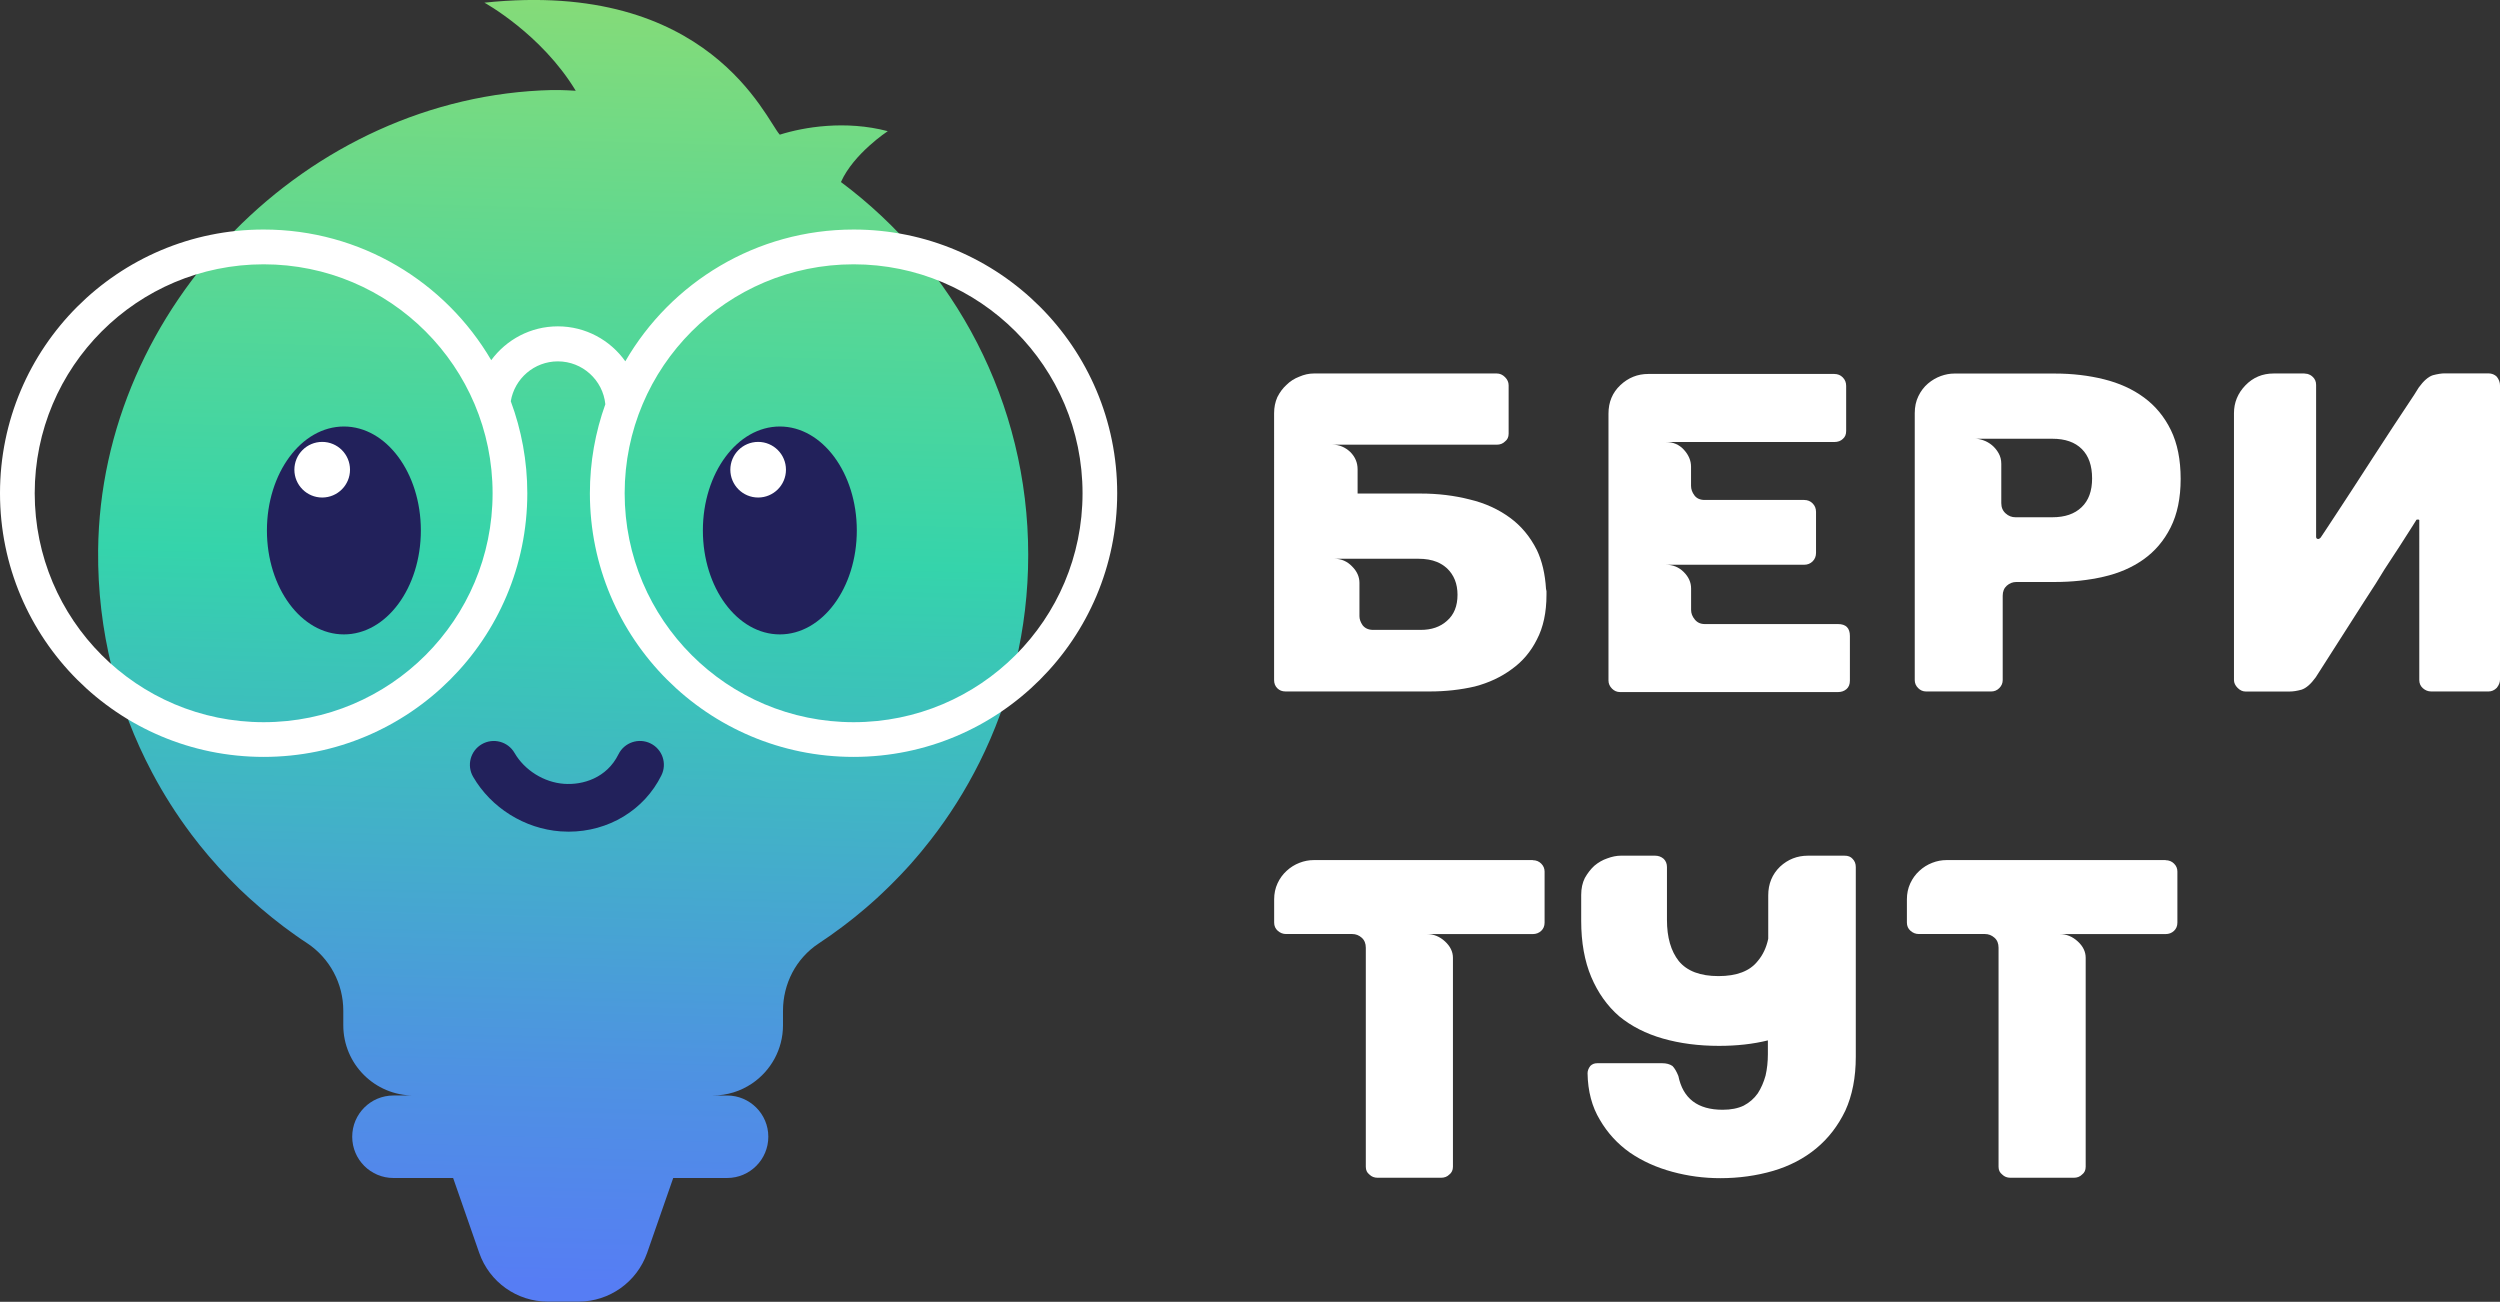
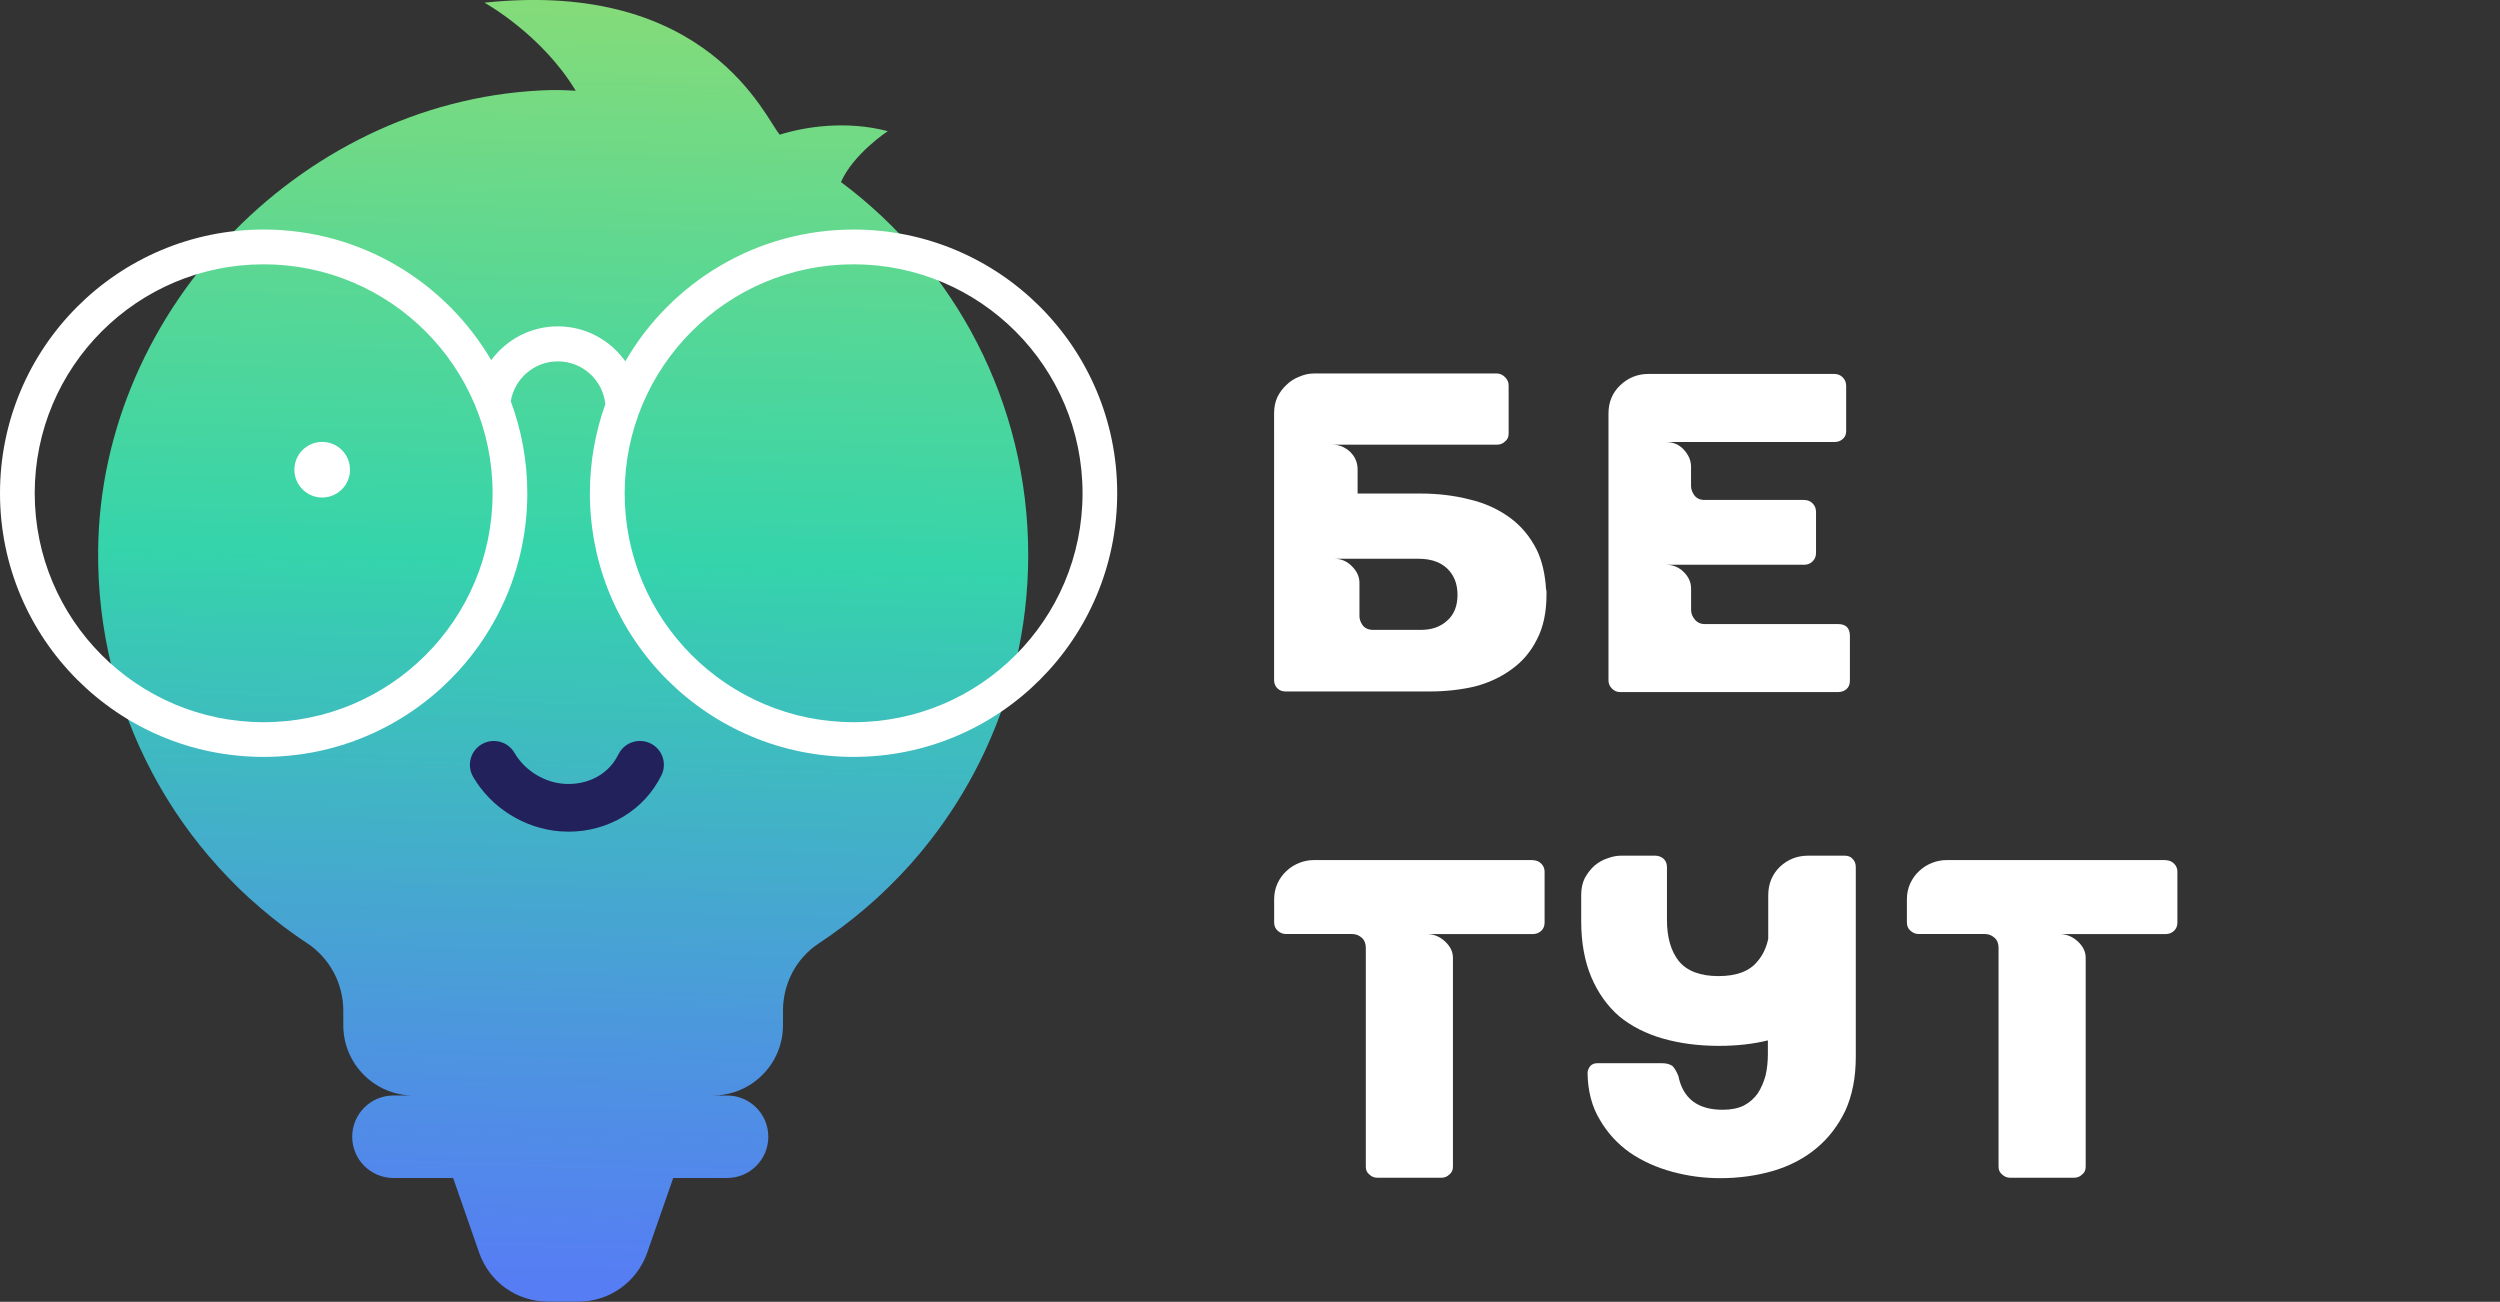
<svg xmlns="http://www.w3.org/2000/svg" version="1.1" x="0px" y="0px" viewBox="0 0 420.63 219.03" style="enable-background:new 0 0 420.63 219.03;" xml:space="preserve">
  <rect x="0" y="0" width="420.63" height="219.03" fill="#333333" stroke="none" />
  <style type="text/css">
	.st0{fill:url(#SVGID_1_);}
	.st1{fill:#22215B;}
	.st2{fill:#FFFFFF;}
</style>
  <g id="Background">
</g>
  <g id="Shadow">
</g>
  <g id="Graphic_Elements">
    <linearGradient id="SVGID_1_" gradientUnits="userSpaceOnUse" x1="91.494" y1="215.818" x2="98.298" y2="-39.34">
      <stop offset="0" style="stop-color:#567DF4" />
      <stop offset="0.139" style="stop-color:#4E92E2" />
      <stop offset="0.426" style="stop-color:#39C9B4" />
      <stop offset="0.478" style="stop-color:#35D4AB" />
      <stop offset="0.641" style="stop-color:#56D796" />
      <stop offset="1" style="stop-color:#A8DF62" />
    </linearGradient>
    <path class="st0" d="M152.97,145.65c0.13-0.15,0.27-0.3,0.4-0.45c0.46-0.52,0.9-1.04,1.35-1.57c0.09-0.1,0.17-0.21,0.26-0.31   c0.51-0.61,1.01-1.24,1.5-1.87c0.02-0.02,0.03-0.04,0.05-0.06c3.16-4.05,5.92-8.43,8.24-13.06c0,0,0,0,0,0c0,0,0,0,0,0   c5.27-10.52,8.23-22.39,8.23-34.96c0-25.69-12.39-48.48-31.51-62.74c2.13-4.79,7.88-8.56,7.88-8.56   c-7.14-1.87-14.13-0.69-18.17,0.59c-2.36-2.55-11.83-26.21-49.7-22.21c0,0,9.58,5.24,15.37,14.82c0,0-2.44-0.16-4.01-0.12   c-41.04,0.97-75.96,36.4-76.35,77.45c-0.13,13.51,3.17,26.24,9.08,37.38l0,0h0c1.92,3.63,4.12,7.09,6.57,10.35   c0,0.01,0.01,0.01,0.01,0.02c0.48,0.64,0.97,1.26,1.46,1.88c0.02,0.02,0.03,0.04,0.05,0.06c0.48,0.6,0.98,1.2,1.48,1.79   c0.03,0.03,0.06,0.07,0.09,0.1c0.49,0.57,0.98,1.13,1.48,1.68c0.05,0.05,0.1,0.11,0.14,0.16c0.49,0.53,0.98,1.06,1.48,1.58   c0.07,0.07,0.13,0.14,0.2,0.21c0.48,0.5,0.97,0.98,1.46,1.47c0.09,0.09,0.18,0.18,0.27,0.27c0.47,0.46,0.95,0.91,1.44,1.35   c0.12,0.11,0.23,0.22,0.35,0.32c0.47,0.43,0.94,0.84,1.42,1.25c0.14,0.12,0.27,0.24,0.41,0.36c0.46,0.39,0.93,0.78,1.4,1.16   c0.16,0.13,0.32,0.27,0.48,0.4c0.46,0.37,0.92,0.72,1.38,1.08c0.18,0.14,0.36,0.28,0.54,0.42c0.48,0.36,0.97,0.71,1.45,1.06   c0.17,0.12,0.34,0.25,0.51,0.37c0.66,0.47,1.33,0.93,2.01,1.37c3.81,2.52,6.09,6.79,6.09,11.36v2.45c0,6.53,5.29,11.82,11.82,11.82   H66.2c-3.84,0-6.94,3.11-6.94,6.94c0,3.84,3.11,6.94,6.94,6.94h10.04l4.39,12.6c1.71,4.91,6.34,8.2,11.55,8.2h5.15   c5.2,0,9.83-3.29,11.55-8.2l4.39-12.6h9.06c3.84,0,6.94-3.11,6.94-6.94c0-3.84-3.11-6.94-6.94-6.94h-2.41   c2.45,0,4.72-0.74,6.61-2.02c3.14-2.12,5.21-5.72,5.21-9.8v-2.45c0-2.26,0.55-4.46,1.57-6.41c0.51-0.97,1.14-1.88,1.88-2.7   c0.74-0.82,1.58-1.56,2.53-2.18c0.01-0.01,0.03-0.02,0.04-0.03c0.68-0.45,1.35-0.9,2.01-1.37c0.22-0.15,0.43-0.31,0.64-0.47   c0.46-0.33,0.92-0.66,1.37-1c0.24-0.18,0.48-0.37,0.73-0.56c0.42-0.32,0.83-0.64,1.24-0.97c0.24-0.2,0.48-0.4,0.73-0.6   c0.4-0.33,0.8-0.66,1.2-1c0.23-0.2,0.46-0.41,0.7-0.61c0.4-0.35,0.8-0.7,1.19-1.06c0.22-0.2,0.43-0.4,0.64-0.6   c0.4-0.38,0.8-0.76,1.19-1.14c0.2-0.19,0.39-0.38,0.58-0.57c0.41-0.41,0.82-0.82,1.22-1.24c0.17-0.17,0.33-0.35,0.5-0.52   C152.13,146.57,152.55,146.12,152.97,145.65z" />
    <g>
-       <ellipse class="st1" cx="131.21" cy="89.25" rx="12.95" ry="17.49" />
-       <circle class="st2" cx="127.56" cy="79.03" r="4.68" />
-     </g>
+       </g>
    <g>
-       <ellipse class="st1" cx="57.86" cy="89.25" rx="12.95" ry="17.49" />
      <circle class="st2" cx="54.21" cy="79.03" r="4.68" />
    </g>
    <path class="st2" d="M143.62,38.62c-16.41,0-30.74,8.92-38.41,22.17c-2.52-3.55-6.67-5.88-11.35-5.88c-4.6,0-8.67,2.24-11.21,5.69   c-7.7-13.15-21.96-21.98-38.3-21.98C19.86,38.62,0,58.48,0,82.99c0,24.5,19.86,44.36,44.36,44.36s44.36-19.86,44.36-44.36   c0-5.44-0.99-10.66-2.78-15.48c0.63-3.8,3.94-6.71,7.92-6.71c4.15,0,7.58,3.16,7.99,7.21c-1.68,4.68-2.6,9.72-2.6,14.98   c0,24.5,19.86,44.36,44.36,44.36s44.36-19.86,44.36-44.36C187.98,58.48,168.12,38.62,143.62,38.62z M44.36,121.51   c-21.28,0-38.52-17.25-38.52-38.52c0-21.28,17.25-38.52,38.52-38.52s38.52,17.25,38.52,38.52   C82.89,104.26,65.64,121.51,44.36,121.51z M143.62,121.51c-21.28,0-38.52-17.25-38.52-38.52c0-21.28,17.25-38.52,38.52-38.52   s38.52,17.25,38.52,38.52C182.15,104.26,164.9,121.51,143.62,121.51z" />
    <g>
      <path class="st1" d="M95.67,139.93c-0.45,0-0.9-0.02-1.35-0.05c-6.05-0.44-11.69-3.96-14.72-9.19c-1.11-1.92-0.45-4.37,1.47-5.48    c1.93-1.11,4.39-0.45,5.5,1.47c1.69,2.92,4.96,4.96,8.33,5.2c3.14,0.23,7.18-0.96,9.16-4.97c0.98-1.99,3.4-2.81,5.39-1.83    c2,0.98,2.82,3.39,1.83,5.38C108.39,136.31,102.36,139.93,95.67,139.93z" />
    </g>
    <path class="st2" d="M260.2,100.07c0,2.97-0.54,5.48-1.61,7.52c-1.02,2.05-2.43,3.71-4.22,4.99c-1.79,1.33-3.86,2.3-6.22,2.92   c-2.41,0.56-4.94,0.84-7.6,0.84h-24.26c-0.57,0-1.02-0.18-1.38-0.54c-0.36-0.36-0.54-0.82-0.54-1.38V69.52   c0-0.97,0.18-1.87,0.54-2.69c0.41-0.82,0.92-1.51,1.54-2.07c0.61-0.61,1.33-1.07,2.15-1.38c0.82-0.36,1.64-0.54,2.46-0.54h30.78   c0.51,0,0.97,0.2,1.38,0.61c0.41,0.41,0.61,0.87,0.61,1.38v8.14c0,0.56-0.2,1-0.61,1.31c-0.36,0.36-0.82,0.54-1.38,0.54H224.2   c1.12,0,2.12,0.41,2.99,1.23c0.82,0.82,1.23,1.79,1.23,2.92v4.07h10.59c2.92,0,5.68,0.33,8.29,1c2.56,0.61,4.81,1.64,6.76,3.07   c1.89,1.38,3.4,3.2,4.53,5.45c0.87,1.84,1.38,4.02,1.53,6.52l0.08,0.38v0.31V100.07z M243.46,104.45c1.18-1.02,1.77-2.48,1.77-4.38   c0-1.84-0.59-3.33-1.77-4.45c-0.51-0.46-1.07-0.82-1.69-1.07c-0.87-0.36-1.92-0.54-3.15-0.54H224.5c1.18,0,2.17,0.43,3,1.3   c0.82,0.82,1.23,1.74,1.23,2.76v5.6c0,0.51,0.18,1.02,0.54,1.54c0.41,0.51,1,0.77,1.76,0.77h7.98   C240.85,105.99,242.34,105.47,243.46,104.45z" />
    <path class="st2" d="M270.63,114.5V69.6c0-1.94,0.66-3.54,2-4.8c1.33-1.25,2.89-1.88,4.68-1.88h31.32c0.56,0,1.04,0.19,1.42,0.58   c0.38,0.38,0.57,0.86,0.57,1.42v7.6c0,0.57-0.18,1-0.54,1.31c-0.36,0.36-0.85,0.54-1.46,0.54H280.3c1.23,0,2.24,0.44,3.03,1.31   c0.79,0.87,1.19,1.82,1.19,2.84v3.22c0,0.57,0.19,1.1,0.57,1.61s0.96,0.77,1.73,0.77h16.74c0.56,0,1.04,0.19,1.42,0.58   c0.38,0.38,0.57,0.86,0.57,1.42v6.91c0,0.57-0.19,1.04-0.57,1.42c-0.38,0.38-0.86,0.57-1.42,0.57H280.3c1.18,0,2.18,0.41,3,1.23   c0.82,0.82,1.23,1.74,1.23,2.76v3.61c0,0.57,0.2,1.1,0.62,1.61c0.41,0.51,0.97,0.77,1.69,0.77h22.41c1.33,0,2,0.67,2,2v7.52   c0,0.62-0.19,1.09-0.57,1.42c-0.38,0.33-0.86,0.5-1.42,0.5h-36.69c-0.51,0-0.96-0.19-1.34-0.57   C270.83,115.47,270.63,115.02,270.63,114.5z" />
-     <path class="st2" d="M366.9,80.58c0,3.22-0.57,5.95-1.69,8.17c-1.12,2.23-2.65,4.02-4.57,5.38s-4.16,2.33-6.72,2.91   c-2.56,0.59-5.3,0.88-8.21,0.88h-6.45c-0.61,0-1.15,0.21-1.61,0.62c-0.46,0.41-0.69,0.97-0.69,1.69v14.2   c0,0.51-0.19,0.96-0.57,1.34c-0.38,0.38-0.83,0.57-1.34,0.57h-10.98c-0.51,0-0.96-0.19-1.34-0.57c-0.38-0.38-0.57-0.83-0.57-1.34   V69.52c0-1.07,0.2-2.03,0.62-2.88c0.41-0.84,0.95-1.55,1.61-2.11c0.66-0.56,1.38-0.98,2.15-1.26s1.53-0.42,2.3-0.42h16.89   c2.92,0,5.67,0.32,8.25,0.96c2.58,0.64,4.84,1.66,6.75,3.07c1.92,1.41,3.43,3.24,4.53,5.49C366.35,74.61,366.9,77.35,366.9,80.58z    M352,80.5c0-2.15-0.57-3.8-1.73-4.95c-1.15-1.15-2.8-1.73-4.95-1.73h-12.97c0.41,0,0.87,0.09,1.38,0.27   c0.51,0.18,0.98,0.45,1.42,0.81c0.43,0.36,0.81,0.81,1.11,1.34c0.31,0.54,0.46,1.14,0.46,1.81v6.6c0,0.72,0.24,1.29,0.73,1.73   c0.48,0.44,1.04,0.65,1.65,0.65h6.22c2.1,0,3.74-0.56,4.91-1.69C351.42,84.21,352,82.6,352,80.5z" />
-     <path class="st2" d="M420.09,63.38c0.36,0.46,0.54,0.95,0.54,1.46v49.51c0,0.46-0.18,0.92-0.54,1.38   c-0.41,0.41-0.87,0.61-1.38,0.61h-9.67c-0.51,0-0.97-0.18-1.38-0.54c-0.41-0.36-0.61-0.82-0.61-1.38V87.49   c-0.05-0.05-0.13-0.08-0.23-0.08c-0.21,0-0.31,0.05-0.31,0.15c-0.1,0.15-0.41,0.64-0.92,1.46c-0.51,0.82-1.15,1.82-1.92,3   c-0.72,1.07-1.53,2.33-2.46,3.76c-0.82,1.38-1.97,3.2-3.45,5.45c-2.36,3.68-5.07,7.93-8.14,12.74c-0.82,1.13-1.61,1.82-2.38,2.07   c-0.77,0.21-1.43,0.31-2,0.31h-7.45c-0.46,0-0.9-0.2-1.31-0.61c-0.41-0.41-0.61-0.85-0.61-1.31V69.52c0-1.79,0.64-3.35,1.92-4.68   c1.28-1.33,2.87-2,4.76-2h5.14l0.54,0.07c0.36,0.1,0.64,0.26,0.85,0.46c0.41,0.36,0.61,0.82,0.61,1.38v25.56   c0,0.26,0.13,0.38,0.38,0.38c0.1,0,0.23-0.08,0.38-0.23c0.1-0.15,0.41-0.61,0.92-1.38c0.46-0.72,1.1-1.69,1.92-2.92   c0.77-1.18,1.59-2.43,2.46-3.76c0.92-1.43,2.1-3.25,3.53-5.45c2.05-3.17,4.35-6.68,6.91-10.52l0.77-1.23   c0.82-1.13,1.61-1.82,2.38-2.07c0.77-0.2,1.43-0.31,2-0.31h7.37C419.27,62.84,419.73,63.02,420.09,63.38z" />
    <path class="st2" d="M257.89,144.73c0.56,0,1.04,0.19,1.42,0.57c0.38,0.38,0.57,0.83,0.57,1.34v8.6c0,0.56-0.19,1.02-0.57,1.38   c-0.39,0.36-0.86,0.54-1.42,0.54h-17.8c1.12,0,2.14,0.41,3.03,1.23c0.89,0.82,1.34,1.74,1.34,2.76v35.16c0,0.56-0.21,1-0.61,1.31   c-0.36,0.36-0.82,0.54-1.39,0.54h-10.67c-0.56,0-1.02-0.18-1.38-0.54c-0.41-0.31-0.61-0.74-0.61-1.31v-36.85   c0-0.72-0.23-1.28-0.69-1.69c-0.46-0.41-0.99-0.62-1.61-0.62h-11.13c-0.51,0-0.97-0.18-1.38-0.54c-0.41-0.36-0.61-0.82-0.61-1.38   v-3.92c0-0.97,0.19-1.87,0.57-2.69c0.38-0.82,0.89-1.52,1.54-2.11c0.64-0.59,1.35-1.03,2.15-1.34c0.79-0.31,1.6-0.46,2.42-0.46   H257.89z" />
    <path class="st2" d="M311.7,144.5c0.36,0.36,0.54,0.82,0.54,1.38v31.93c0,3.48-0.59,6.5-1.76,9.06c-1.23,2.56-2.87,4.68-4.92,6.37   c-2.05,1.69-4.45,2.94-7.22,3.76c-2.82,0.82-5.78,1.23-8.9,1.23c-2.77,0-5.45-0.36-8.06-1.07c-2.66-0.72-5.04-1.79-7.13-3.22   c-2.1-1.48-3.79-3.33-5.07-5.53c-1.33-2.2-2.02-4.81-2.07-7.83c0-0.41,0.15-0.82,0.46-1.23c0.31-0.31,0.69-0.46,1.15-0.46h10.98   c0.66,0,1.23,0.15,1.69,0.46c0.36,0.36,0.69,0.92,1,1.69c0.77,3.79,3.25,5.68,7.45,5.68c1.38,0,2.56-0.23,3.53-0.69   c0.97-0.51,1.77-1.2,2.38-2.07c0.56-0.87,1-1.87,1.31-2.99c0.26-1.13,0.39-2.33,0.39-3.61v-2.31c-2.51,0.62-5.25,0.92-8.21,0.92   c-3.43,0-6.58-0.41-9.45-1.23c-2.86-0.82-5.32-2.07-7.37-3.76c-2-1.74-3.56-3.94-4.69-6.6c-1.12-2.66-1.69-5.81-1.69-9.44v-4.37   c0-1.07,0.2-2.02,0.61-2.84c0.46-0.82,1-1.51,1.61-2.07c0.67-0.56,1.38-0.97,2.15-1.23c0.82-0.31,1.59-0.46,2.31-0.46h5.75   c0.57,0,1.05,0.18,1.46,0.54c0.36,0.36,0.54,0.82,0.54,1.38v8.9c0,2.92,0.66,5.22,1.99,6.91c1.39,1.69,3.61,2.53,6.68,2.53   c3.07,0,5.27-0.84,6.6-2.53c0.87-1.02,1.46-2.28,1.77-3.76v-7.29c0-1.94,0.66-3.55,1.99-4.84c1.33-1.23,2.89-1.84,4.69-1.84h6.14   C310.93,143.96,311.39,144.14,311.7,144.5z" />
    <path class="st2" d="M364.36,144.73c0.56,0,1.04,0.19,1.42,0.57c0.39,0.38,0.57,0.83,0.57,1.34v8.6c0,0.56-0.19,1.02-0.57,1.38   c-0.38,0.36-0.86,0.54-1.42,0.54h-17.81c1.12,0,2.14,0.41,3.03,1.23c0.9,0.82,1.34,1.74,1.34,2.76v35.16c0,0.56-0.2,1-0.61,1.31   c-0.36,0.36-0.82,0.54-1.38,0.54h-10.67c-0.56,0-1.02-0.18-1.38-0.54c-0.41-0.31-0.62-0.74-0.62-1.31v-36.85   c0-0.72-0.22-1.28-0.69-1.69c-0.46-0.41-1-0.62-1.61-0.62h-11.13c-0.51,0-0.97-0.18-1.38-0.54c-0.41-0.36-0.61-0.82-0.61-1.38   v-3.92c0-0.97,0.19-1.87,0.57-2.69c0.38-0.82,0.89-1.52,1.54-2.11c0.64-0.59,1.35-1.03,2.15-1.34c0.79-0.31,1.6-0.46,2.42-0.46   H364.36z" />
  </g>
</svg>